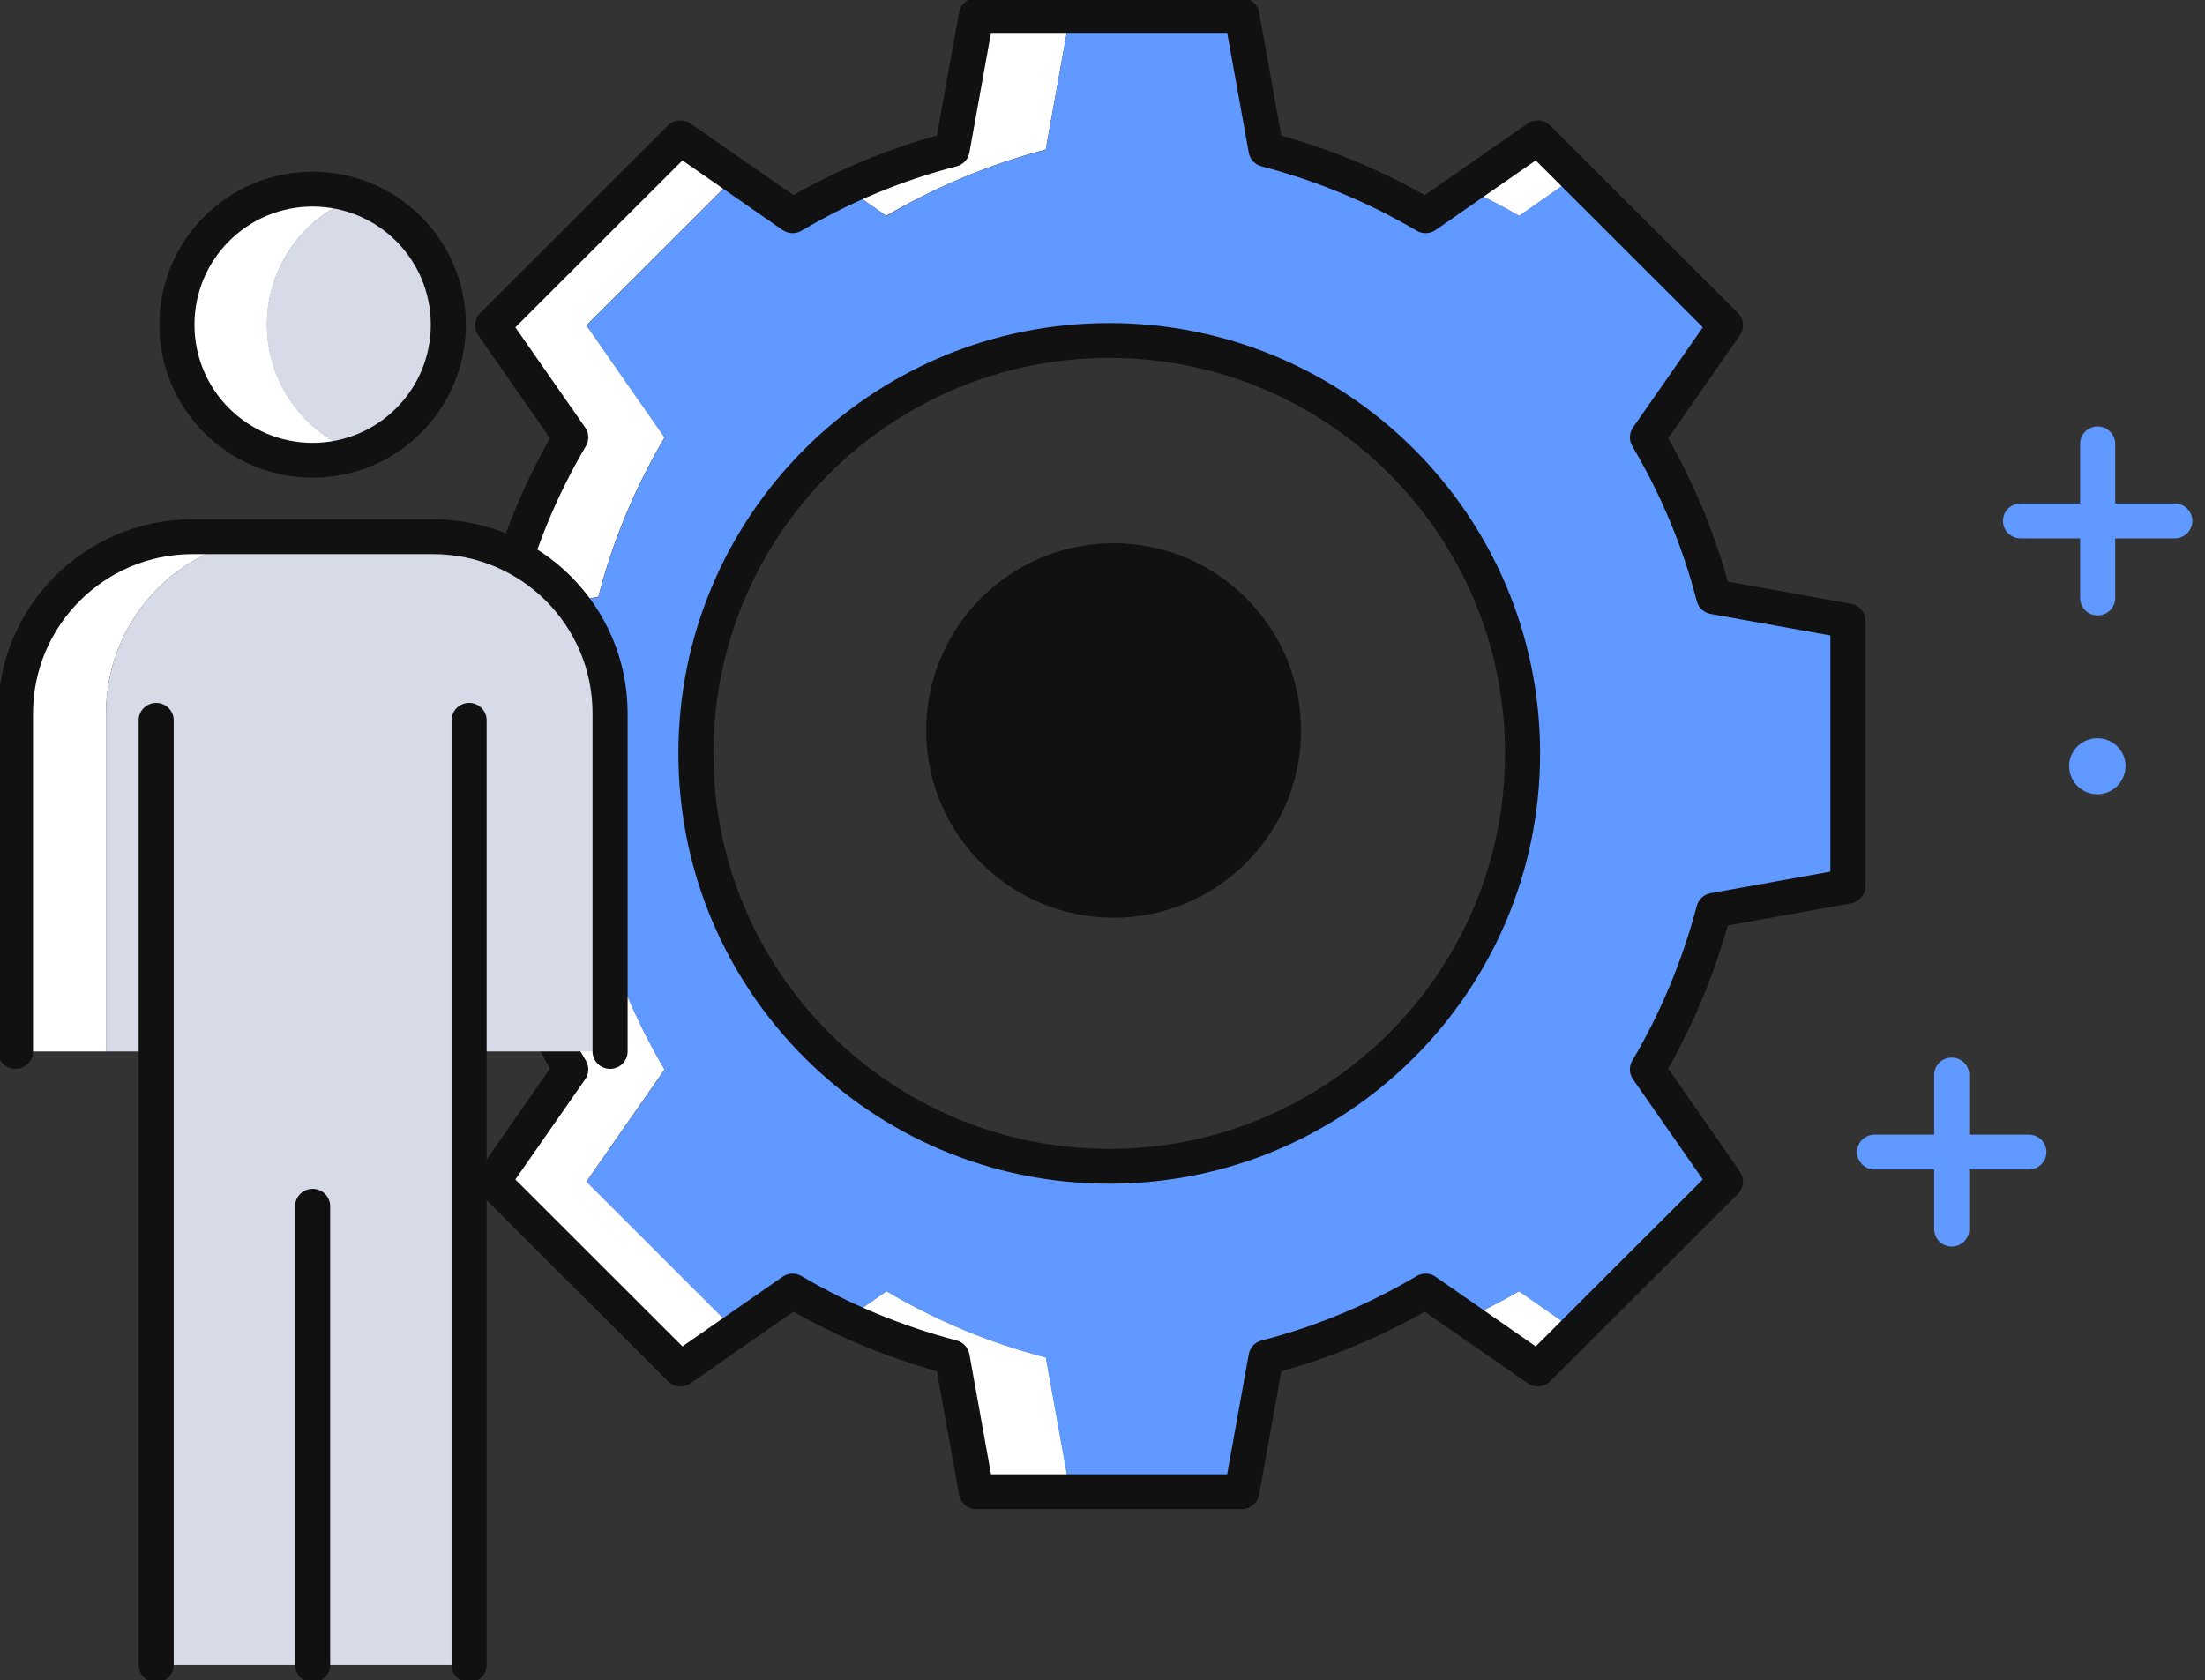
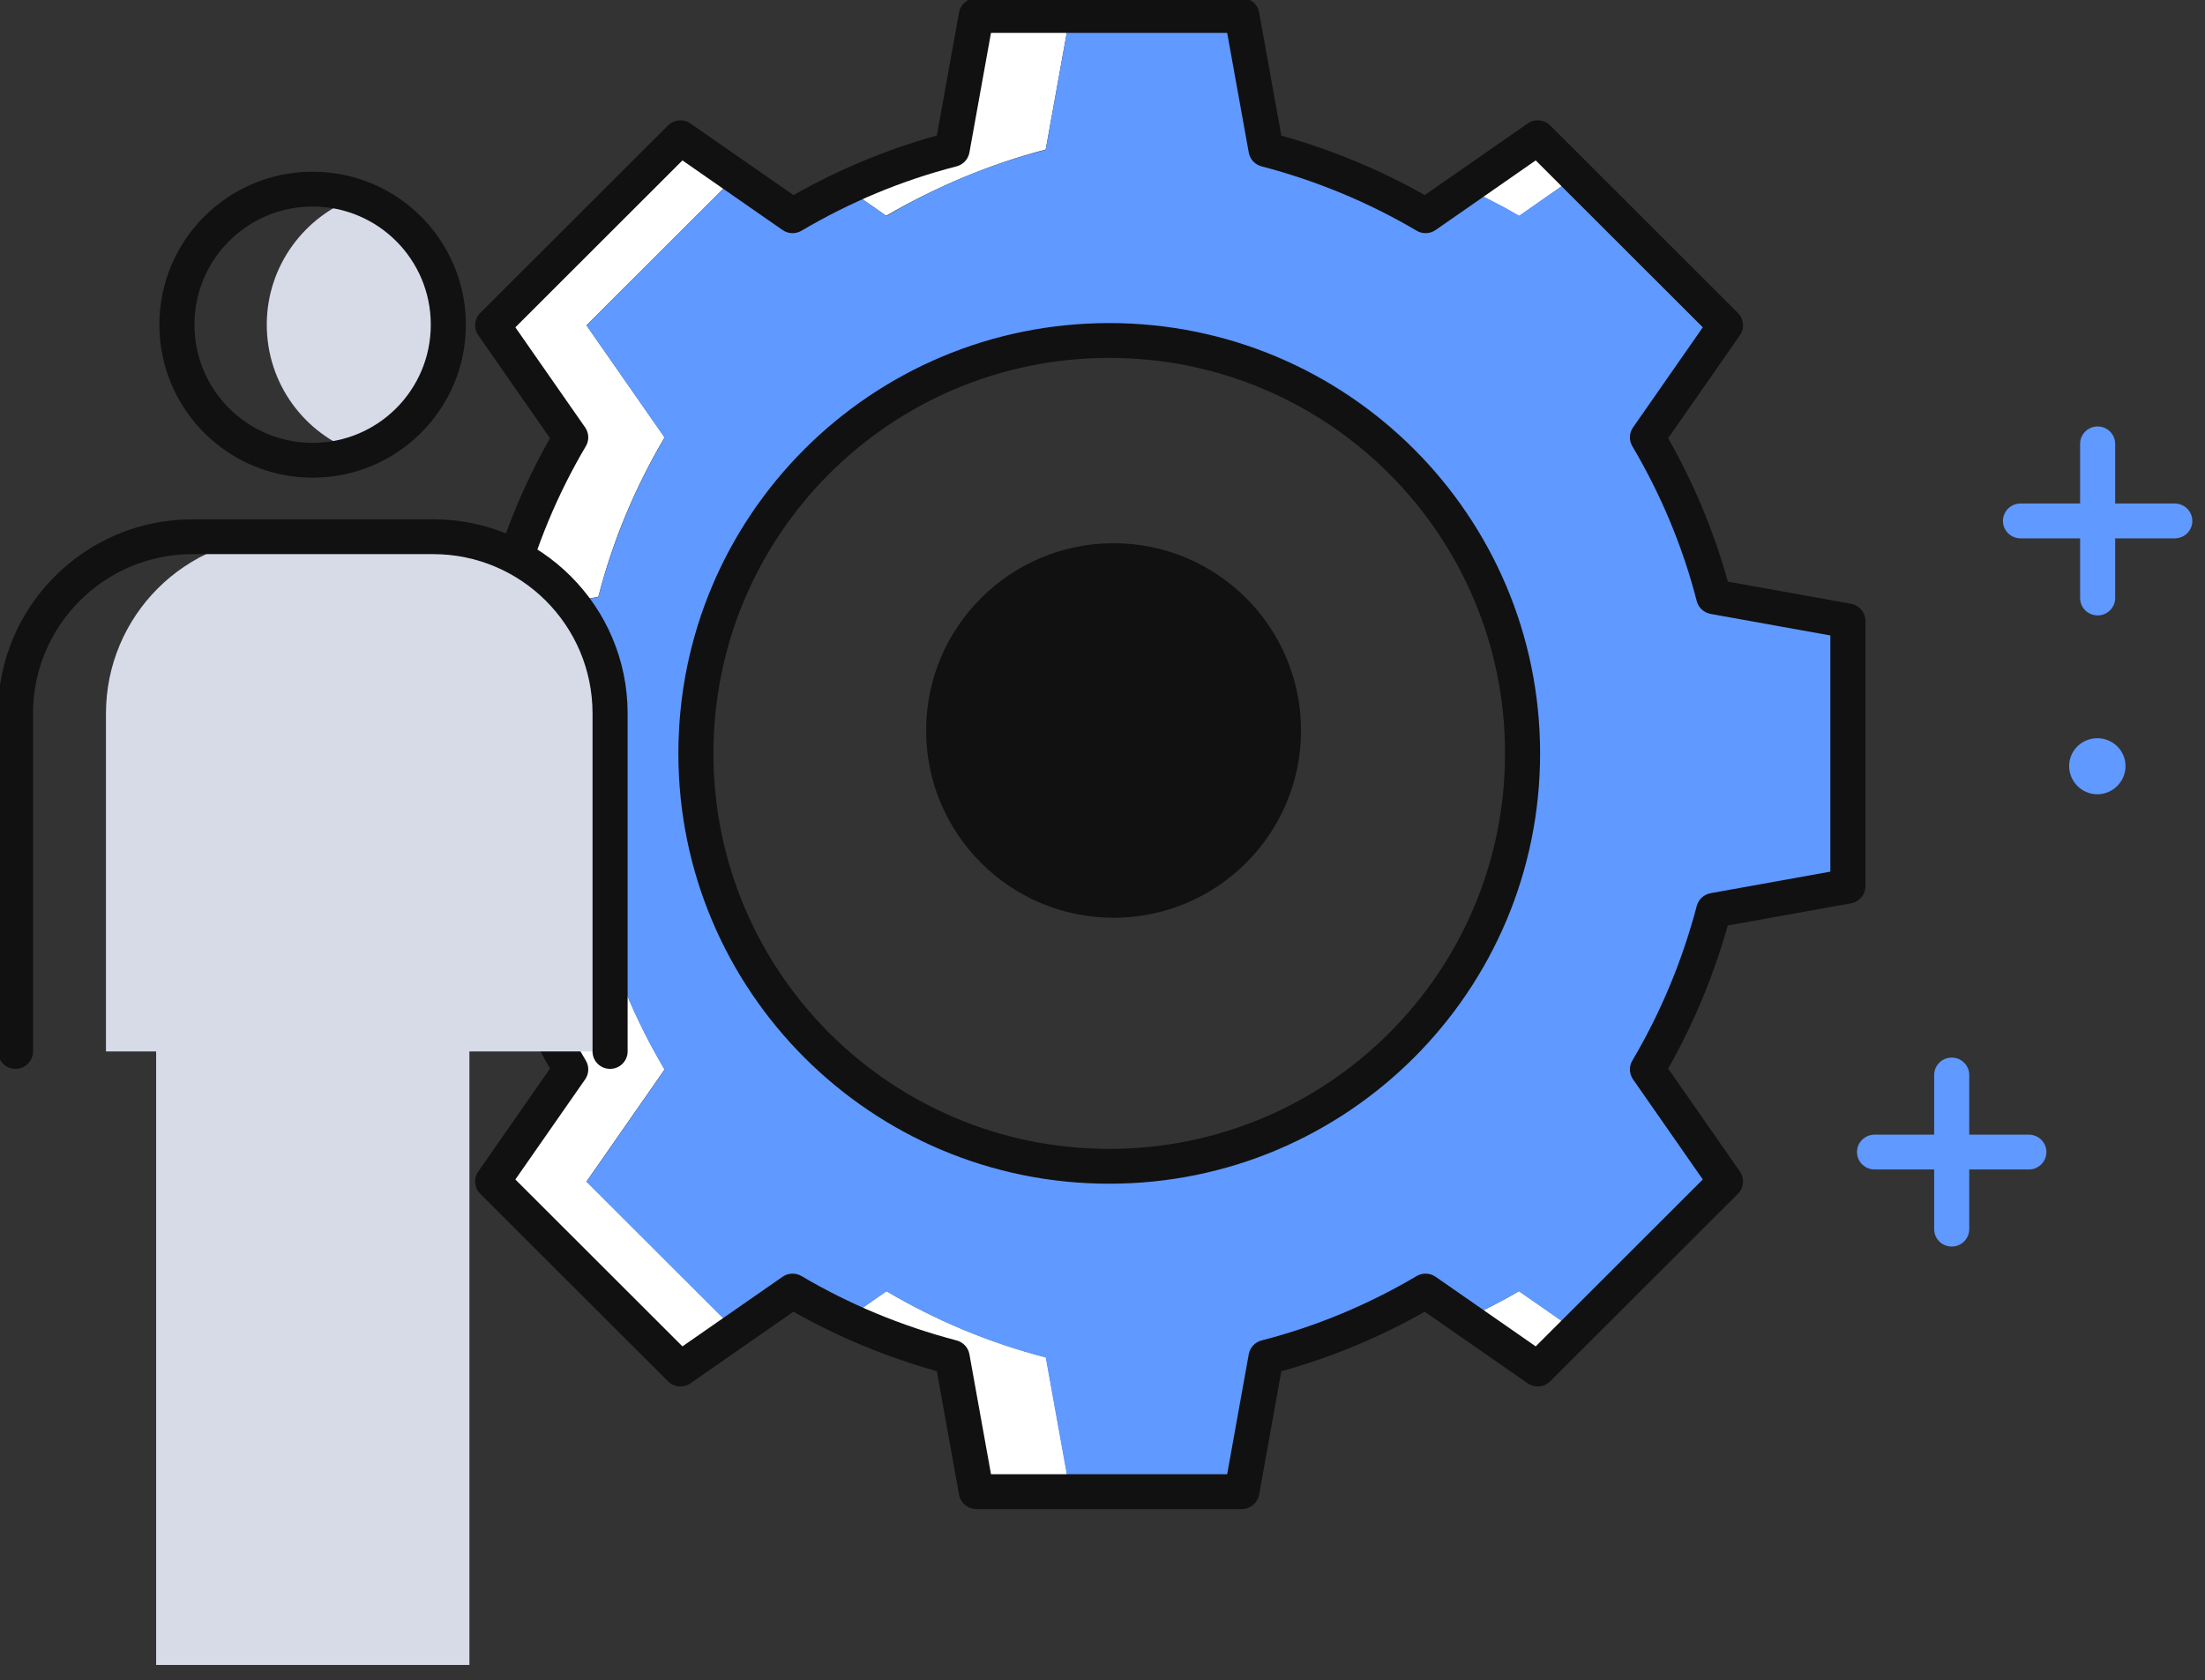
<svg xmlns="http://www.w3.org/2000/svg" width="164" height="125" viewBox="0 0 164 125" fill="none">
  <rect x="0" y="0" width="164" height="125" fill="#333333" stroke="none" />
  <g clip-path="url(#clip0_3239_49762)">
    <path fill-rule="evenodd" clip-rule="evenodd" d="M156.015 31.722C156.735 31.722 157.319 32.302 157.319 33.017V37.455H161.753C162.474 37.455 163.057 38.035 163.057 38.75C163.057 39.465 162.474 40.045 161.753 40.045H157.319V44.483C157.319 45.199 156.735 45.778 156.015 45.778C155.295 45.778 154.711 45.199 154.711 44.483V40.045H150.277C149.556 40.045 148.972 39.465 148.972 38.75C148.972 38.035 149.556 37.455 150.277 37.455H154.711V33.017C154.711 32.302 155.295 31.722 156.015 31.722ZM145.161 78.669C145.881 78.669 146.465 79.249 146.465 79.964V84.402H150.899C151.619 84.402 152.203 84.982 152.203 85.697C152.203 86.412 151.619 86.992 150.899 86.992H146.465V91.43C146.465 92.145 145.881 92.725 145.161 92.725C144.44 92.725 143.856 92.145 143.856 91.43V86.992H139.423C138.702 86.992 138.118 86.412 138.118 85.697C138.118 84.982 138.702 84.402 139.423 84.402H143.856V79.964C143.856 79.249 144.44 78.669 145.161 78.669Z" fill="#6099FF" />
    <path d="M158.089 56.986C158.089 55.834 157.144 54.913 155.992 54.913C154.839 54.913 153.895 55.834 153.895 56.986C153.895 58.137 154.839 59.081 155.992 59.081C157.144 59.081 158.089 58.137 158.089 56.986Z" fill="#6099FF" />
    <path d="M109.003 98.107L114.372 101.837L117.23 98.982L112.99 96.035C111.699 96.795 110.363 97.463 109.003 98.107Z" fill="white" />
    <path d="M77.776 11.121L79.574 1.151H72.615L70.817 11.121C68.075 11.835 65.448 12.802 62.935 13.976L65.908 16.048C69.596 13.907 73.559 12.226 77.776 11.121Z" fill="white" />
    <path d="M65.932 96.035L62.959 98.107C65.471 99.282 68.098 100.249 70.84 100.962L72.638 110.932H79.597L77.8 100.962C73.56 99.88 69.596 98.2 65.932 96.035Z" fill="white" />
    <path d="M89.46 25.327C88.285 25.327 87.133 25.396 85.981 25.534C101.328 27.261 113.243 40.27 113.243 56.065C113.243 71.859 101.305 84.868 85.981 86.572C87.11 86.71 88.285 86.779 89.46 86.779C106.444 86.779 120.202 73.034 120.202 56.065C120.202 39.072 106.444 25.327 89.46 25.327Z" fill="white" />
    <path d="M49.431 79.55C47.265 75.889 45.606 71.906 44.5 67.715L34.521 65.919V46.187L44.5 44.391C45.583 40.178 47.265 36.194 49.431 32.534L43.624 24.199L54.732 13.101L50.63 10.246L36.664 24.199L42.472 32.534C40.305 36.194 38.646 40.178 37.54 44.391L27.561 46.187V65.919L37.54 67.715C38.623 71.928 40.305 75.912 42.472 79.55L36.664 87.885L50.63 101.837L54.732 98.982L43.624 87.885L49.431 79.55Z" fill="white" />
    <path d="M117.23 13.101L114.372 10.246L109.003 13.999C110.363 14.643 111.699 15.311 112.99 16.071L117.23 13.101Z" fill="white" />
    <path d="M85.382 86.756C84.322 86.756 83.308 86.687 82.271 86.549C81.257 86.687 80.22 86.756 79.183 86.756C64.042 86.756 51.759 73.011 51.759 56.042C51.759 39.073 64.042 25.327 79.183 25.327C80.243 25.327 81.257 25.396 82.271 25.534C83.285 25.396 84.322 25.327 85.382 25.327C100.522 25.327 112.805 39.073 112.805 56.042C112.805 73.011 100.522 86.756 85.382 86.756ZM122.53 79.55C124.697 75.889 126.356 71.906 127.462 67.715L137.441 65.919V46.187L127.462 44.391C126.379 40.178 124.697 36.194 122.53 32.534L128.338 24.199L117.23 13.101L112.99 16.048C111.699 15.288 110.363 14.621 109.003 13.976L106.03 16.048C102.366 13.884 98.379 12.226 94.185 11.121L92.365 1.151H79.575L77.777 11.144C73.56 12.226 69.573 13.907 65.932 16.071L62.959 13.999C61.599 14.644 60.263 15.311 58.972 16.071L54.732 13.124L43.624 24.222L49.432 32.557C47.265 36.218 45.606 40.201 44.5 44.414L34.522 46.21V65.942L44.5 67.738C45.583 71.952 47.265 75.935 49.432 79.573L43.624 87.908L54.732 99.005L58.972 96.058C60.263 96.818 61.599 97.486 62.959 98.13L65.932 96.058C69.596 98.222 73.56 99.88 77.777 100.985L79.575 110.978H92.365L94.162 100.985C98.379 99.903 102.366 98.222 106.007 96.058L108.98 98.13C110.34 97.486 111.676 96.818 112.967 96.058L117.207 99.005L128.315 87.908L122.53 79.55Z" fill="#6099FF" />
    <path fill-rule="evenodd" clip-rule="evenodd" d="M71.331 0.923C71.442 0.306 71.983 -0.144 72.615 -0.144H92.364C92.996 -0.144 93.537 0.306 93.648 0.923L95.301 10.087C99.059 11.141 102.636 12.626 105.965 14.512L113.624 9.185C114.144 8.824 114.85 8.886 115.298 9.333L129.263 23.286C129.706 23.729 129.768 24.422 129.41 24.936L124.072 32.597C125.963 35.923 127.469 39.5 128.51 43.264L137.673 44.913C138.294 45.025 138.745 45.561 138.745 46.187V65.919C138.745 66.545 138.294 67.082 137.673 67.194L128.505 68.844C127.45 72.583 125.962 76.157 124.072 79.486L129.41 87.148C129.768 87.661 129.706 88.355 129.263 88.797L115.298 102.75C114.85 103.197 114.144 103.26 113.624 102.898L105.966 97.572C102.64 99.458 99.064 100.961 95.3 102L93.648 111.183C93.537 111.8 92.996 112.25 92.364 112.25H72.615C71.983 112.25 71.442 111.8 71.331 111.183L69.678 101.996C65.92 100.943 62.343 99.458 59.014 97.572L51.355 102.898C50.835 103.26 50.129 103.197 49.682 102.75L35.716 88.797C35.273 88.355 35.211 87.661 35.569 87.148L40.906 79.488C39.015 76.18 37.509 72.605 36.469 68.843L27.306 67.194C26.686 67.082 26.234 66.545 26.234 65.919V46.187C26.234 45.561 26.686 45.025 27.306 44.913L36.473 43.263C37.528 39.504 39.016 35.927 40.907 32.597L35.569 24.936C35.211 24.422 35.273 23.729 35.716 23.286L49.682 9.333C50.129 8.886 50.835 8.824 51.355 9.185L59.014 14.512C62.339 12.626 65.915 11.123 69.679 10.083L71.331 0.923ZM73.706 2.446L72.101 11.349C72.011 11.847 71.637 12.248 71.144 12.375C67.05 13.425 63.178 15.057 59.616 17.161C59.175 17.422 58.621 17.401 58.201 17.109L50.758 11.932L38.331 24.348L43.522 31.797C43.81 32.212 43.831 32.755 43.574 33.19C41.469 36.746 39.856 40.618 38.779 44.718C38.651 45.206 38.25 45.576 37.75 45.666L28.843 47.269V64.838L37.75 66.441C38.252 66.531 38.655 66.904 38.781 67.395C39.833 71.487 41.467 75.356 43.572 78.891C43.831 79.326 43.811 79.871 43.522 80.287L38.331 87.736L50.758 100.151L58.201 94.975C58.621 94.682 59.175 94.662 59.616 94.922C63.174 97.024 67.048 98.635 71.15 99.71C71.641 99.839 72.012 100.239 72.101 100.735L73.707 109.66H91.272L92.878 100.735C92.968 100.236 93.342 99.835 93.835 99.709C97.929 98.658 101.801 97.026 105.363 94.922C105.804 94.662 106.358 94.682 106.778 94.975L114.221 100.151L126.648 87.736L121.458 80.287C121.169 79.872 121.148 79.328 121.406 78.894C123.51 75.338 125.124 71.465 126.2 67.387C126.329 66.9 126.73 66.531 127.229 66.441L136.136 64.838V47.269L127.229 45.666C126.727 45.575 126.324 45.203 126.198 44.712C125.146 40.62 123.512 36.749 121.406 33.19C121.148 32.755 121.169 32.212 121.458 31.797L126.648 24.348L114.221 11.932L106.778 17.109C106.358 17.401 105.804 17.422 105.363 17.161C101.805 15.059 97.931 13.448 93.829 12.373C93.338 12.245 92.967 11.845 92.878 11.349L91.273 2.446H73.706ZM82.501 26.622C66.245 26.622 53.063 39.78 53.063 56.042C53.063 72.303 66.245 85.461 82.501 85.461C98.757 85.461 111.939 72.303 111.939 56.042C111.939 39.78 98.757 26.622 82.501 26.622ZM50.455 56.042C50.455 38.365 64.789 24.032 82.501 24.032C100.213 24.032 114.547 38.365 114.547 56.042C114.547 73.718 100.213 88.051 82.501 88.051C64.789 88.051 50.455 73.718 50.455 56.042Z" fill="#111111" />
-     <path d="M19.865 24.153C19.865 19.755 22.677 16.025 26.617 14.644C25.557 14.275 24.428 14.068 23.253 14.068C17.676 14.068 13.159 18.581 13.159 24.153C13.159 29.725 17.676 34.237 23.253 34.237C24.428 34.237 25.557 34.03 26.617 33.662C22.7 32.28 19.865 28.55 19.865 24.153Z" fill="white" />
    <path d="M33.346 24.153C33.346 19.755 30.535 16.025 26.594 14.644C22.676 16.025 19.842 19.755 19.842 24.153C19.842 28.55 22.653 32.28 26.594 33.662C30.535 32.28 33.346 28.55 33.346 24.153Z" fill="#D7DBE8" />
-     <path d="M21.017 39.924H14.311C7.052 39.924 1.152 45.819 1.152 53.071V78.214H7.881V53.071C7.881 45.819 13.758 39.924 21.017 39.924Z" fill="white" />
    <path d="M32.194 39.924H21.017C13.758 39.924 7.882 45.819 7.882 53.071V78.214H45.353V53.071C45.353 45.819 39.477 39.924 32.194 39.924Z" fill="#D7DBE8" />
    <path fill-rule="evenodd" clip-rule="evenodd" d="M11.854 24.153C11.854 17.873 16.947 12.773 23.252 12.773C29.557 12.773 34.65 17.873 34.65 24.153C34.65 30.432 29.557 35.532 23.252 35.532C16.947 35.532 11.854 30.432 11.854 24.153ZM23.252 15.363C18.403 15.363 14.463 19.288 14.463 24.153C14.463 29.017 18.403 32.942 23.252 32.942C28.101 32.942 32.041 29.017 32.041 24.153C32.041 19.288 28.101 15.363 23.252 15.363ZM14.311 41.219C7.78 41.219 2.456 46.526 2.456 53.071V78.214C2.456 78.929 1.872 79.509 1.152 79.509C0.432 79.509 -0.152 78.929 -0.152 78.214V53.071C-0.152 45.111 6.324 38.629 14.311 38.629H32.217C40.202 38.629 46.68 45.087 46.68 53.071V78.214C46.68 78.929 46.096 79.509 45.375 79.509C44.655 79.509 44.071 78.929 44.071 78.214V53.071C44.071 46.505 38.749 41.219 32.217 41.219H14.311Z" fill="#111111" />
    <path d="M34.913 75.981H11.614V123.849H34.913V75.981Z" fill="#D7DBE8" />
-     <path fill-rule="evenodd" clip-rule="evenodd" d="M11.615 52.283C12.335 52.283 12.919 52.863 12.919 53.578V123.849C12.919 124.564 12.335 125.144 11.615 125.144C10.895 125.144 10.31 124.564 10.31 123.849V53.578C10.31 52.863 10.895 52.283 11.615 52.283ZM34.89 52.283C35.611 52.283 36.195 52.863 36.195 53.578V123.849C36.195 124.564 35.611 125.144 34.89 125.144C34.17 125.144 33.586 124.564 33.586 123.849V53.578C33.586 52.863 34.17 52.283 34.89 52.283ZM23.253 88.431C23.973 88.431 24.557 89.011 24.557 89.727V123.849C24.557 124.564 23.973 125.144 23.253 125.144C22.532 125.144 21.948 124.564 21.948 123.849V89.727C21.948 89.011 22.532 88.431 23.253 88.431Z" fill="#111111" />
    <path d="M96.766 54.338C96.766 62.028 90.521 68.268 82.824 68.268C75.127 68.268 68.882 62.028 68.882 54.338C68.882 46.648 75.127 40.408 82.824 40.408C90.521 40.408 96.766 46.648 96.766 54.338Z" fill="#111111" />
  </g>
  <defs>
    <clipPath id="clip0_3239_49762">
      <rect width="163.043" height="125" fill="white" />
    </clipPath>
  </defs>
</svg>